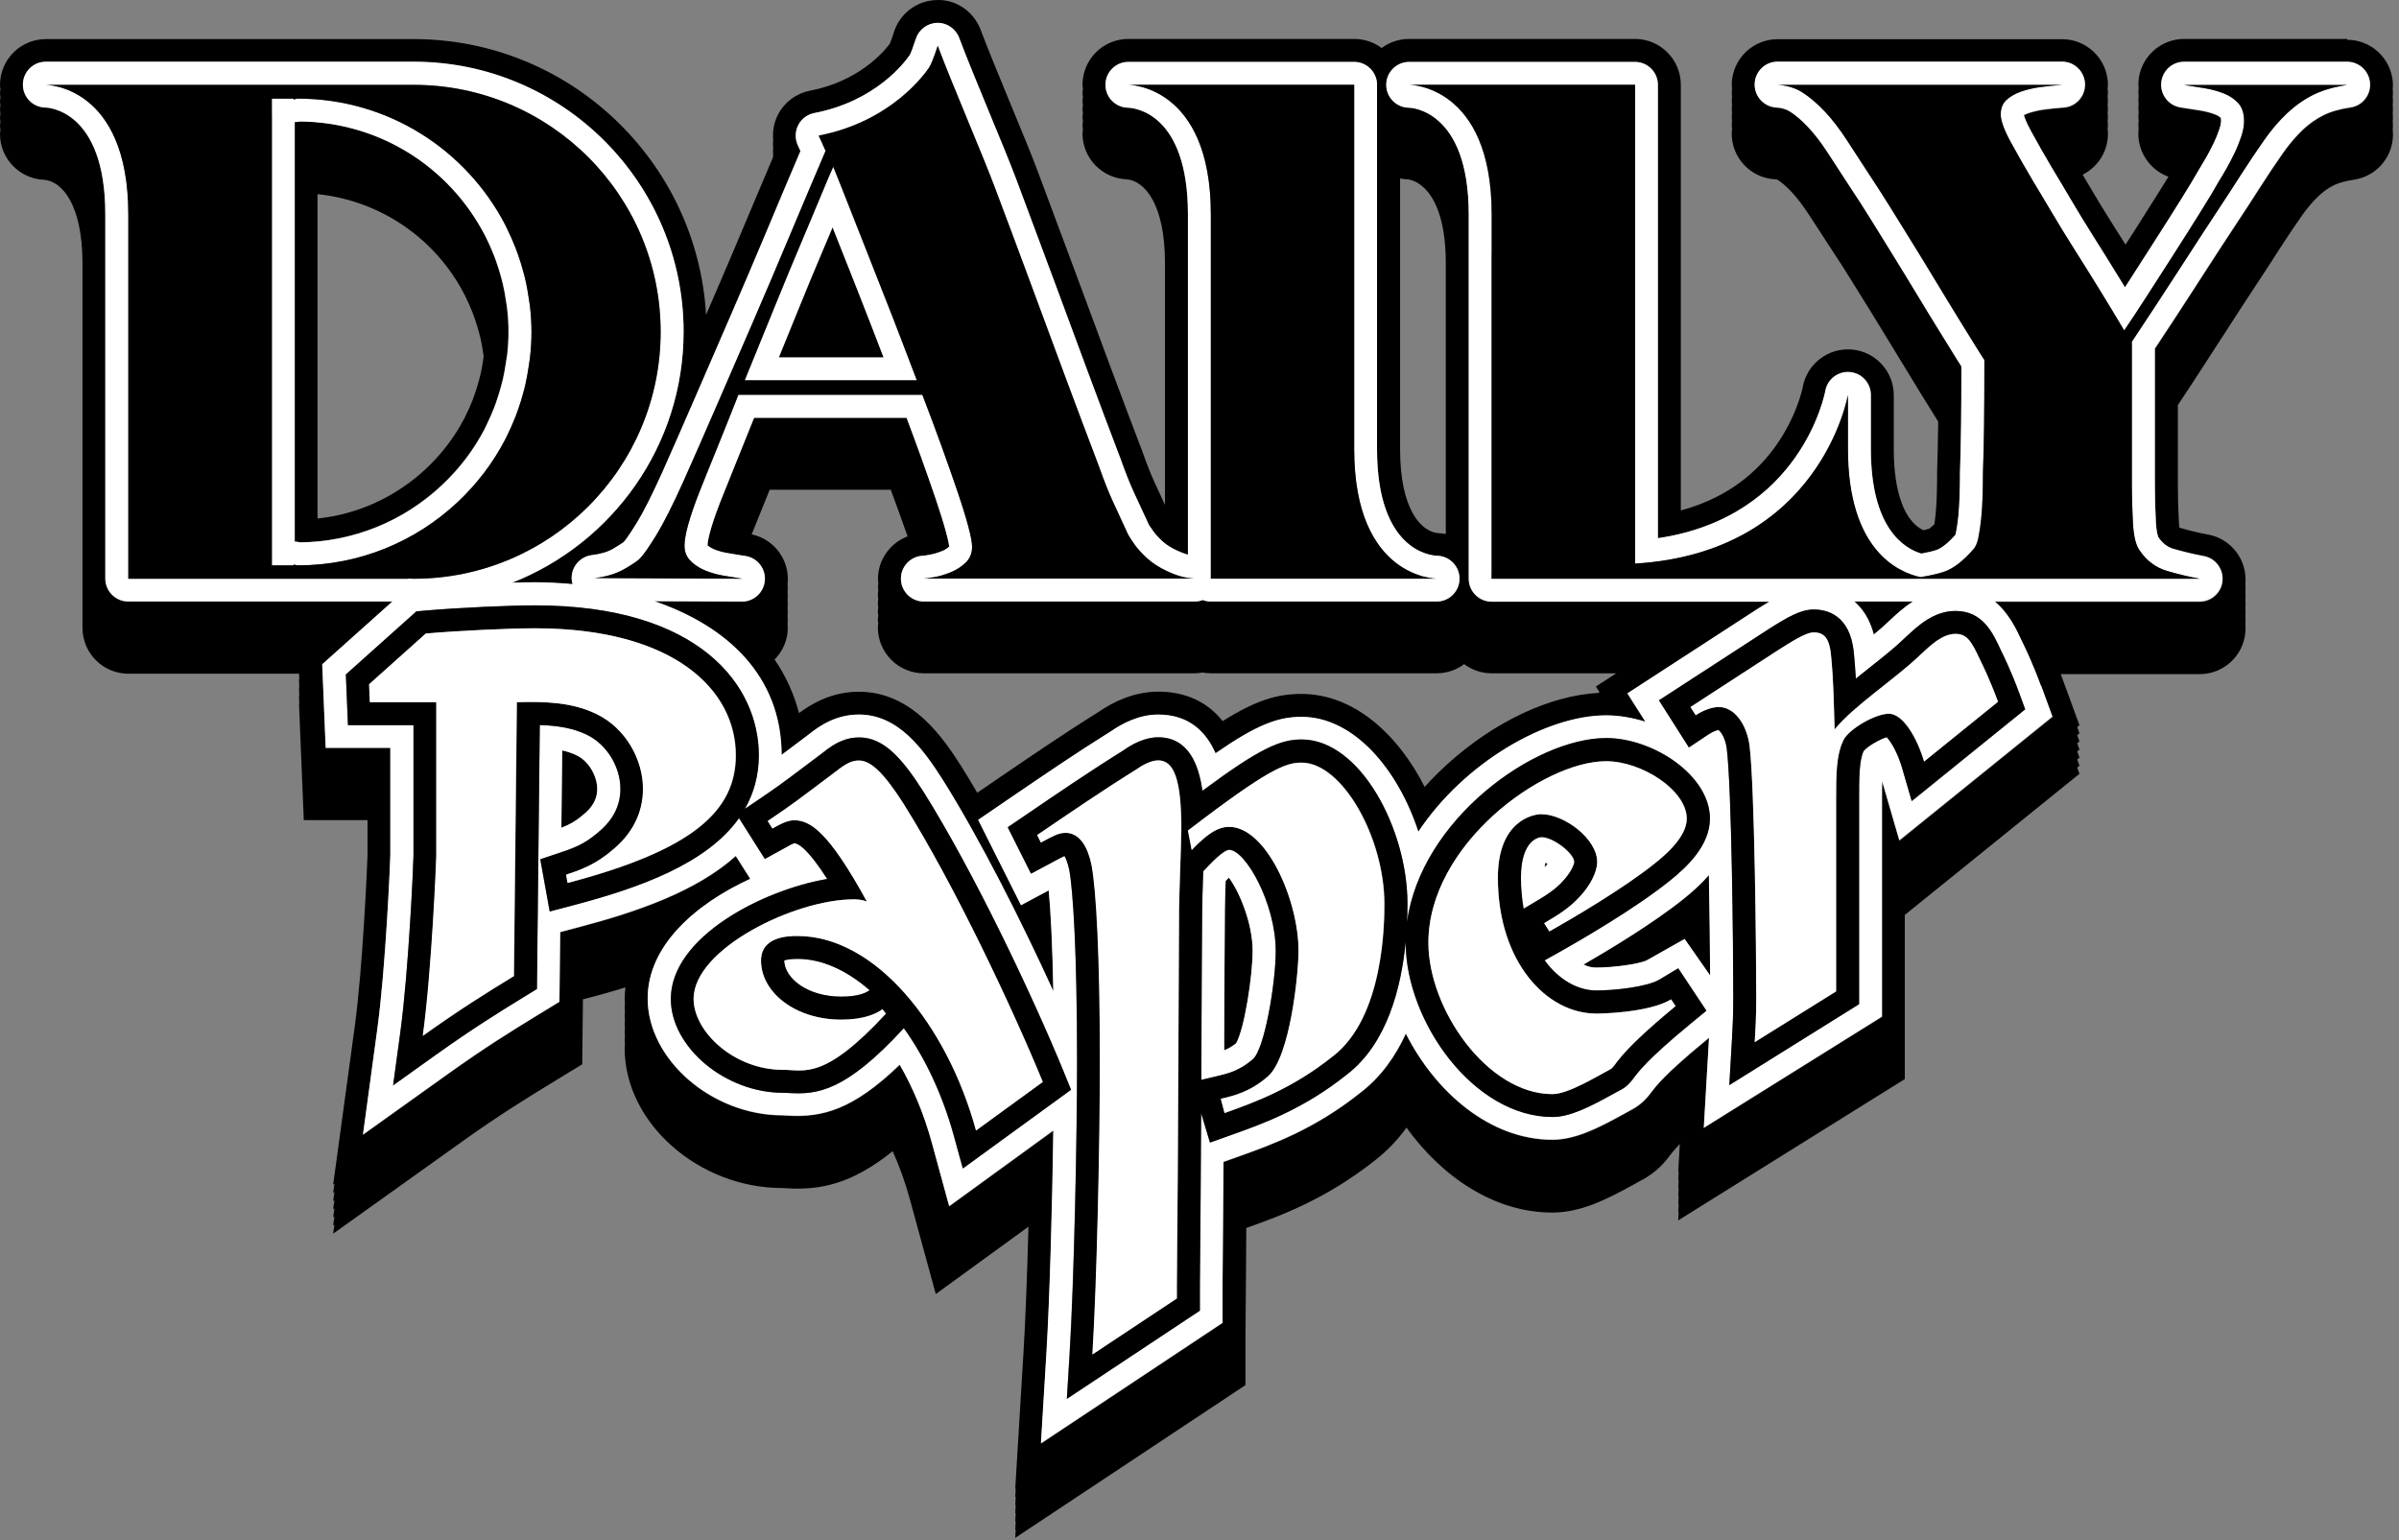
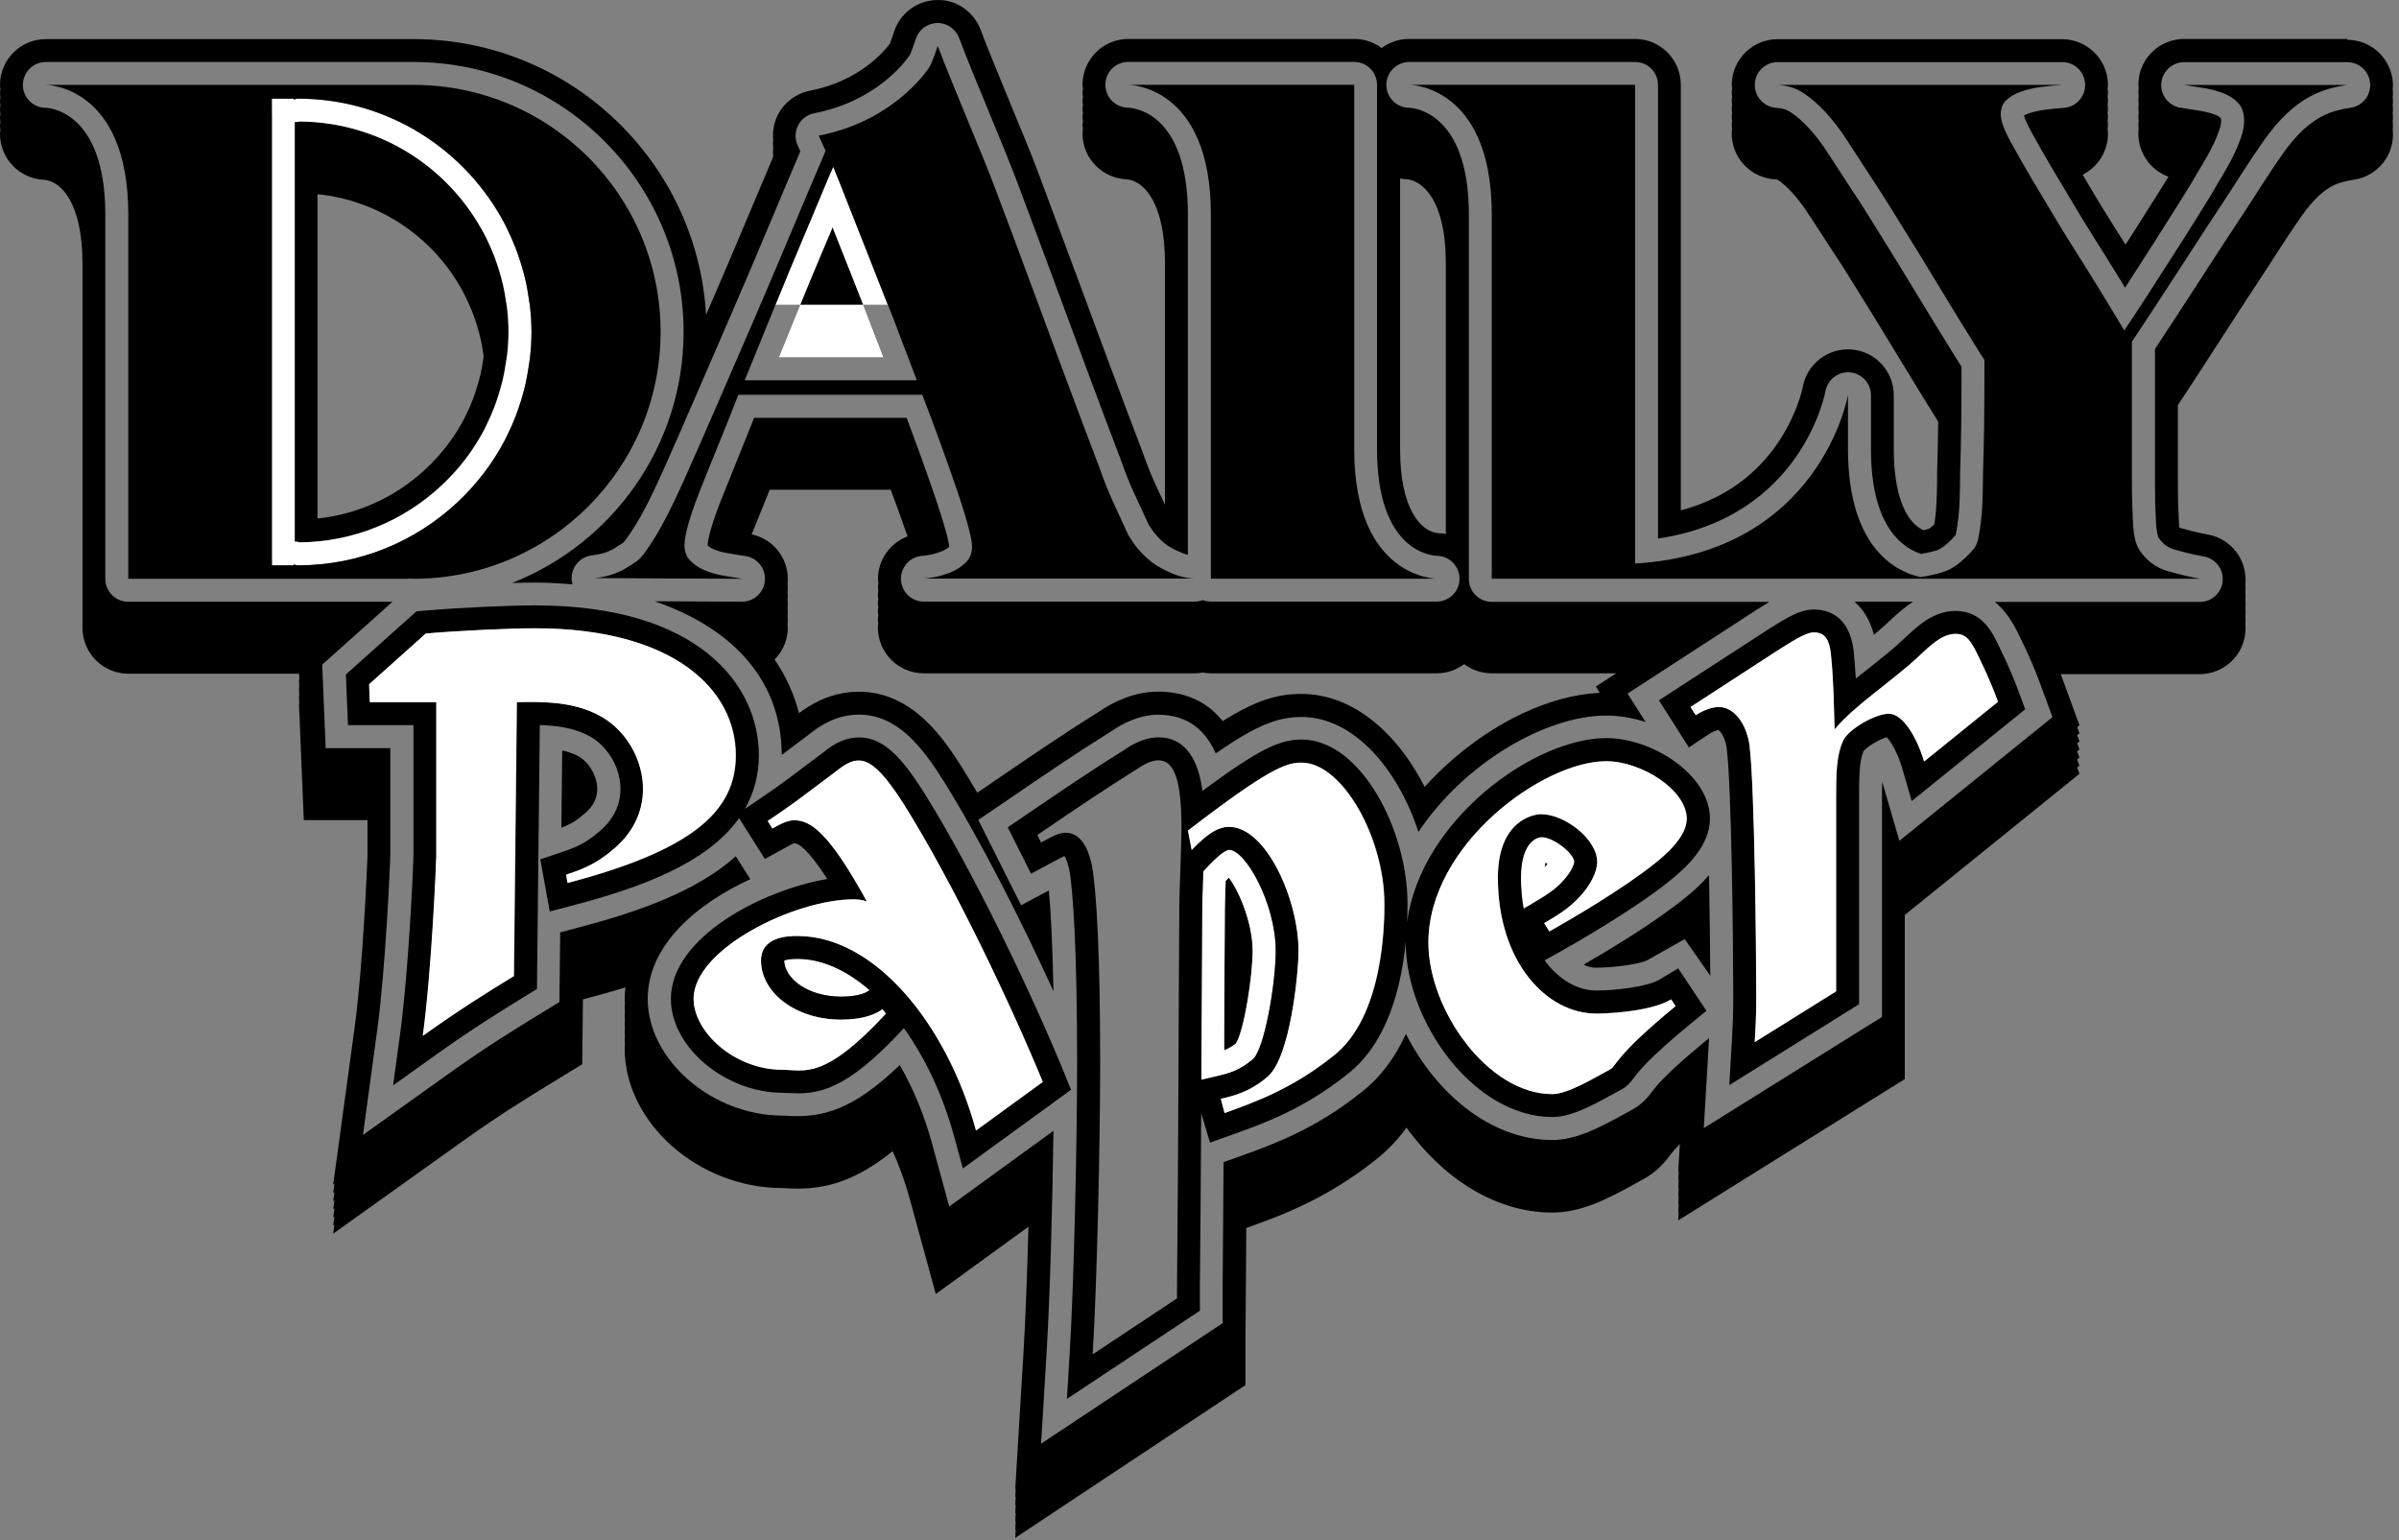
<svg xmlns="http://www.w3.org/2000/svg" viewBox="0 0 285 183" fill="none">
  <rect x="0" y="0" width="285" height="183" fill="#808080" stroke="none" />
  <path d="M104.34 70.196C104.33 70.356 104.29 70.516 104.29 70.686C104.29 70.856 104.32 71.006 104.34 71.166C104.33 71.326 104.29 71.486 104.29 71.656C104.29 71.826 104.32 71.976 104.34 72.126C104.33 72.286 104.29 72.446 104.29 72.616C104.29 72.786 104.32 72.936 104.34 73.096C104.33 73.256 104.29 73.416 104.29 73.586C104.29 73.756 104.32 73.906 104.34 74.056C104.33 74.216 104.29 74.376 104.29 74.546C104.29 77.556 106.73 79.996 109.74 79.996H141.9C142.23 79.996 142.56 79.966 142.87 79.906C143.19 79.966 143.51 79.996 143.84 79.996H170.67C171.9 79.996 173.02 79.596 173.94 78.906C174.85 79.586 175.98 79.996 177.2 79.996H192.01L189.59 81.566L190.02 82.246L189.9 82.326C184.16 82.626 177.52 85.726 171.93 90.806C170.97 91.676 170.08 92.566 169.25 93.496C166.04 87.176 160.79 82.446 154.61 82.446C151.72 82.446 149.22 83.196 145.25 85.676C143.1 82.966 140.21 82.176 137.58 82.176C134.67 82.176 132.16 83.446 130.5 84.596C126.41 87.146 122.44 89.856 118.6 92.476L116.1 94.186C115.49 93.156 114.89 92.146 114.3 91.206C112.29 88.056 108.56 82.186 102.04 82.186C98.9 82.186 96.55 83.516 94.92 84.726C94.35 82.516 93.39 80.366 92.02 78.356C92.89 77.466 93.48 76.296 93.58 74.966C93.6 74.676 93.58 74.386 93.56 74.096C93.56 74.066 93.57 74.036 93.58 74.006C93.6 73.706 93.58 73.416 93.56 73.136C93.56 73.106 93.57 73.076 93.58 73.046C93.6 72.756 93.58 72.466 93.56 72.176C93.56 72.146 93.57 72.116 93.58 72.086C93.6 71.786 93.58 71.496 93.56 71.216C93.56 71.186 93.57 71.156 93.58 71.126C93.6 70.826 93.58 70.546 93.56 70.256C93.56 70.226 93.57 70.196 93.58 70.166C93.6 69.876 93.58 69.586 93.56 69.296C93.56 69.266 93.57 69.236 93.58 69.206C93.79 66.476 91.94 64.056 89.3 63.486C89.67 62.566 90.04 61.646 90.41 60.736C90.75 59.906 91.09 59.056 91.44 58.186H105.82C106.14 59.056 106.46 59.906 106.76 60.746C107.14 61.796 107.49 62.776 107.82 63.726C105.77 64.506 104.3 66.476 104.3 68.796C104.3 68.956 104.33 69.116 104.35 69.266C104.34 69.426 104.3 69.586 104.3 69.756C104.3 69.926 104.33 70.076 104.35 70.226M167.41 21.346C167.41 21.346 171.76 21.776 171.76 31.296V63.446C171.47 63.386 171.16 63.356 170.85 63.346C168.76 63.146 166.33 60.426 166.33 53.396V21.206C166.68 21.276 167.04 21.316 167.41 21.316M225.64 99.876L223.6 92.866C223.58 93.586 223.58 94.346 223.58 95.016V120.826L202.41 134.036L203.04 123.336L202.53 123.756C197.79 127.656 196.69 129.136 196.27 129.686C195.83 130.276 195.1 131.246 193.68 131.966C193.52 132.056 193.21 132.226 192.88 132.406C189.87 134.076 187.15 135.446 184.43 135.446C176.99 135.446 170.52 129.766 167.02 122.836C165.8 125.516 164.07 127.976 161.66 129.826C156.21 134.186 151.14 136.006 147.44 137.336L145.36 138.076C145.33 142.666 145.3 147.556 145.25 152.826V157.206L123.68 171.526L124.34 160.606C124.73 154.216 125.03 143.356 125.15 134.356L112.77 143.346L110.69 135.736C109.77 132.376 108.45 129.246 106.89 126.536C101.37 131.866 97.72 132.826 93.57 132.576C93.37 132.566 93.18 132.546 92.98 132.546C84.59 132.546 76.95 125.936 76.95 118.666C76.95 112.346 82.72 107.396 89.14 104.456L87.41 101.736C82.76 105.916 75.76 108.346 68.82 110.176L66.55 110.776L66.46 119.056L63.89 120.626C60.74 122.546 57.57 124.526 53.39 127.506L43.12 134.846L44.82 122.336C45.82 114.966 46.35 102.576 46.37 101.646V88.886H38.69L38.28 78.966L46.63 71.496H15.23C13.73 71.496 12.51 70.276 12.51 68.776V25.476C12.51 12.946 5.51 12.806 5.44 12.806C3.93 12.806 2.72 11.586 2.72 10.086C2.72 8.586 3.94 7.366 5.44 7.366H49.14C66.82 7.366 81.21 21.746 81.21 39.436C81.21 52.986 72.74 64.576 60.83 69.266C61.84 69.236 62.76 69.216 63.52 69.216C65.03 69.216 66.53 69.306 68.02 69.436C67.97 69.246 67.93 69.046 67.91 68.846C67.83 67.406 68.89 66.156 70.32 65.986C71.36 65.866 72.22 65.606 72.89 65.206C73.64 64.756 73.95 64.536 74.06 64.456C74.09 64.426 74.11 64.406 74.14 64.376C74.17 64.336 74.54 63.936 75.63 62.176C76.44 60.866 77.46 58.836 78.67 56.156C79.81 53.606 81.09 50.686 82.51 47.406L86.9 37.266C88.4 33.806 89.89 30.306 91.36 26.786C92.66 23.666 93.91 20.736 95.08 17.976L94.76 17.266C94.41 16.506 94.44 15.626 94.82 14.886C95.2 14.146 95.91 13.616 96.73 13.456C104.01 12.046 107.47 7.446 108.09 6.536C108.21 6.326 108.57 5.336 108.79 4.646C109.14 3.536 110.15 2.766 111.32 2.736C112.44 2.686 113.53 3.416 113.94 4.506C114.81 6.836 116.19 10.166 117.52 13.396C118.77 16.436 119.96 19.296 120.71 21.286C122.24 25.366 123.71 29.296 125.11 33.086C126.5 36.866 127.86 40.516 129.17 44.046C130.48 47.576 131.79 51.056 133.1 54.496C133.7 56.186 134.23 57.526 134.71 58.546L136.48 62.376C136.53 62.466 136.71 62.726 136.98 63.106C137.25 63.486 137.63 63.906 138.11 64.346C138.53 64.736 139.09 65.086 139.77 65.406C140.15 65.586 140.61 65.786 141.12 65.916V25.476C141.12 13.426 134.77 12.826 134.01 12.796C132.52 12.776 131.32 11.566 131.32 10.076C131.32 8.586 132.51 7.376 133.99 7.356H134.01C134.01 7.356 134.01 7.356 134.02 7.356C134.02 7.356 134.02 7.356 134.03 7.356C134.03 7.356 134.03 7.356 134.04 7.356H160.87C162.37 7.356 163.59 8.576 163.59 10.076V53.356C163.59 65.406 169.94 66.006 170.7 66.036C172.19 66.056 173.39 67.266 173.39 68.756C173.39 70.246 172.2 71.446 170.73 71.476H170.71H143.85C143.51 71.476 143.18 71.416 142.88 71.296C142.58 71.416 142.25 71.476 141.91 71.476H109.75C108.24 71.476 107.03 70.256 107.03 68.756C107.03 67.256 108.25 66.036 109.75 66.036C109.81 66.036 110.08 65.986 110.46 65.916C110.91 65.836 111.39 65.696 111.89 65.496C112.22 65.366 112.51 65.186 112.76 64.966C112.76 64.796 112.69 64.336 112.41 63.276C112.13 62.226 111.72 60.906 111.19 59.336C110.65 57.736 110.02 55.956 109.32 54.006C108.81 52.596 108.27 51.146 107.71 49.646H89.59C89.01 51.116 88.44 52.526 87.88 53.896C87.11 55.786 86.35 57.686 85.59 59.596C84.2 63.166 84.07 64.466 84.06 64.806C84.24 64.976 84.48 65.126 84.77 65.246C85.25 65.456 85.78 65.616 86.35 65.706C87.13 65.846 87.86 65.966 88.56 66.066C89.97 66.276 90.98 67.546 90.87 68.966C90.76 70.386 89.58 71.486 88.16 71.486H88.15L77.76 71.436C86.37 74.376 92.85 80.306 92.87 89.696C93.19 89.456 93.52 89.206 93.92 88.906L96.06 87.296C97.46 86.166 99.41 84.906 102.05 84.906C106.69 84.906 109.63 88.906 112.02 92.666C116.42 99.686 121.31 109.346 125.15 117.766C125.04 112.096 124.83 108.126 124.6 105.796L121.31 107.556L116.22 97.416L120.16 94.736C123.99 92.116 127.96 89.416 132.02 86.886C133.35 85.966 135.35 84.916 137.6 84.916C141.27 84.916 143.3 86.956 144.42 89.516C149.29 86.146 151.81 85.186 154.63 85.186C160.88 85.186 166.11 91.466 168.51 98.846C174 90.596 183.7 85.016 190.82 85.016C192.36 85.016 193.94 85.296 195.49 85.776L193.35 82.406L208.77 72.396C209.25 72.096 209.73 71.796 210.22 71.506H177.22C175.72 71.506 174.5 70.286 174.5 68.786V25.476C174.5 12.946 167.5 12.806 167.42 12.806C165.92 12.806 164.7 11.586 164.7 10.086C164.7 8.586 165.92 7.366 167.42 7.366H194.25C195.75 7.366 196.97 8.586 196.97 10.086V63.986C214.07 61.456 216.83 46.656 216.86 46.496C217.1 45.106 218.37 44.116 219.78 44.246C221.19 44.366 222.27 45.546 222.27 46.956V53.366C222.27 62.716 226.16 65.176 228.27 65.816C229.01 65.676 229.61 65.536 230.08 65.386C230.42 65.276 231.17 64.886 232.32 63.586C232.34 63.536 232.36 63.456 232.38 63.346C232.49 62.786 232.59 62.116 232.67 61.366C232.75 60.596 232.8 59.766 232.82 58.876C232.85 57.956 232.86 57.056 232.86 56.196C232.92 54.546 232.96 52.716 232.99 50.586C233.01 48.636 233.03 46.296 233.03 43.576C232.87 43.326 232.67 43.006 232.44 42.636C231.88 41.736 231.19 40.626 230.38 39.306C229.57 37.986 228.67 36.516 227.68 34.886C226.71 33.276 225.75 31.706 224.8 30.176C223.85 28.636 222.96 27.206 222.13 25.866C221.31 24.546 220.62 23.486 220.07 22.666C219 21.026 218.03 19.546 217.16 18.196C216.39 17.006 215.61 15.976 214.82 15.146C214.09 14.366 213.37 13.746 212.69 13.306C212.23 13.016 211.69 12.846 211.05 12.816C209.58 12.736 208.43 11.496 208.47 10.026C208.51 8.546 209.72 7.376 211.19 7.376H244.99C246.46 7.376 247.66 8.536 247.71 10.006C247.76 11.476 246.64 12.716 245.18 12.816C244.4 12.866 243.61 12.946 242.83 13.056C242.18 13.146 241.57 13.286 241.01 13.476C240.76 13.566 240.58 13.656 240.45 13.726C240.52 13.976 240.71 14.556 241.3 15.626C242.1 17.086 242.94 18.556 243.81 20.036C244.41 21.016 245.14 22.246 245.99 23.686C246.82 25.096 247.72 26.576 248.71 28.146C249.72 29.746 250.75 31.386 251.78 33.076C252.01 33.446 252.24 33.816 252.46 34.186C252.55 34.046 252.65 33.896 252.74 33.746C253.8 32.096 254.88 30.426 255.96 28.726C257.04 27.026 258.07 25.406 259.05 23.846C260 22.326 260.72 21.136 261.21 20.266C261.53 19.746 261.82 19.256 262.14 18.696C262.44 18.166 262.73 17.606 263.01 17.026C263.27 16.486 263.49 15.926 263.68 15.366C263.84 14.886 263.87 14.566 263.87 14.386C263.87 14.206 263.85 14.096 263.84 14.046C263.68 13.886 263.47 13.756 263.19 13.646C262.68 13.446 262.09 13.286 261.45 13.176C260.64 13.046 259.85 12.926 259.08 12.806C257.67 12.596 256.65 11.336 256.76 9.916C256.86 8.496 258.05 7.386 259.48 7.386H278.85C280.28 7.386 281.46 8.486 281.57 9.916C281.67 11.336 280.66 12.606 279.24 12.806C277.97 12.986 276.89 13.296 276.04 13.726C275.18 14.156 274.35 14.736 273.59 15.446C272.78 16.216 271.98 17.146 271.23 18.216C270.38 19.426 269.45 20.806 268.49 22.316C267.82 23.376 266.87 24.836 265.66 26.666C264.47 28.476 263.24 30.346 261.99 32.296C260.72 34.256 259.51 36.136 258.33 37.936C257.4 39.356 256.62 40.526 256.01 41.456V57.486C256.01 59.056 256.05 60.606 256.13 62.066C256.21 63.446 256.42 63.856 256.43 63.876C256.94 64.616 257.5 65.046 258.24 65.266C259.5 65.636 260.7 65.916 261.82 66.116C263.21 66.366 264.18 67.636 264.05 69.036C263.93 70.436 262.75 71.516 261.34 71.516H236.99C238.65 72.876 239.56 74.796 240.16 76.096C240.52 76.816 241.46 78.726 242.49 81.546L243.83 85.206L225.64 99.906V99.876ZM278.85 4.626H259.48C256.63 4.626 254.25 6.836 254.05 9.676C254.03 9.966 254.05 10.246 254.07 10.526C254.07 10.566 254.05 10.606 254.05 10.646C254.03 10.936 254.05 11.216 254.07 11.496C254.07 11.536 254.05 11.576 254.05 11.616C254.03 11.906 254.05 12.186 254.07 12.466C254.07 12.506 254.05 12.546 254.05 12.586C254.03 12.876 254.05 13.156 254.07 13.436C254.07 13.476 254.05 13.516 254.05 13.556C254.03 13.846 254.05 14.126 254.07 14.406C254.07 14.446 254.05 14.486 254.05 14.526C254.03 14.816 254.05 15.096 254.07 15.376C254.07 15.416 254.05 15.456 254.05 15.496C253.87 17.956 255.37 20.176 257.61 20.996C257.35 21.426 257.07 21.886 256.75 22.386C255.78 23.936 254.76 25.556 253.68 27.246C253.29 27.856 252.9 28.466 252.51 29.066C252.01 28.266 251.51 27.466 251.01 26.686C250.04 25.146 249.14 23.686 248.33 22.296C248.01 21.746 247.71 21.236 247.42 20.756C249.27 19.826 250.5 17.886 250.42 15.696C250.42 15.586 250.39 15.486 250.38 15.386C250.4 15.166 250.43 14.956 250.42 14.736C250.42 14.626 250.39 14.526 250.38 14.426C250.4 14.206 250.43 13.996 250.42 13.766C250.42 13.656 250.39 13.556 250.38 13.456C250.4 13.236 250.43 13.026 250.42 12.806C250.42 12.696 250.39 12.596 250.38 12.496C250.4 12.276 250.43 12.066 250.42 11.836C250.42 11.726 250.39 11.626 250.38 11.526C250.4 11.306 250.43 11.096 250.42 10.876C250.42 10.766 250.39 10.666 250.38 10.566C250.4 10.346 250.43 10.136 250.42 9.916C250.32 6.986 247.91 4.656 244.98 4.656H211.18C208.23 4.656 205.81 7.006 205.73 9.966C205.73 10.176 205.76 10.376 205.77 10.576C205.76 10.696 205.73 10.806 205.73 10.926C205.73 11.136 205.76 11.336 205.77 11.536C205.76 11.656 205.73 11.766 205.73 11.886C205.73 12.096 205.76 12.296 205.77 12.496C205.76 12.616 205.73 12.726 205.73 12.846C205.73 13.056 205.76 13.256 205.77 13.456C205.76 13.576 205.73 13.686 205.73 13.806C205.73 14.016 205.76 14.216 205.77 14.416C205.76 14.536 205.73 14.646 205.73 14.766C205.73 14.976 205.76 15.176 205.77 15.376C205.76 15.496 205.73 15.606 205.73 15.726C205.65 18.676 207.94 21.156 210.89 21.306C211 21.306 211.14 21.326 211.19 21.366C211.69 21.686 212.24 22.166 212.82 22.786C213.49 23.506 214.18 24.396 214.86 25.446C215.73 26.796 216.7 28.286 217.79 29.946C218.33 30.756 219 31.796 219.8 33.086C220.63 34.416 221.52 35.856 222.47 37.386C223.41 38.906 224.36 40.466 225.33 42.066C226.32 43.706 227.22 45.186 228.04 46.516C228.86 47.846 229.55 48.956 230.11 49.856C230.16 49.936 230.21 50.006 230.25 50.086C230.25 50.236 230.25 50.396 230.25 50.546C230.22 52.656 230.18 54.466 230.13 56.006C230.13 56.066 230.13 56.136 230.13 56.196C230.13 57.036 230.12 57.906 230.09 58.806C230.07 59.626 230.02 60.386 229.95 61.096C229.91 61.526 229.85 61.926 229.8 62.286C229.4 62.676 229.19 62.806 229.2 62.806C229 62.876 228.76 62.936 228.48 62.996C226.24 61.906 224.98 58.476 224.98 53.366V46.956C224.98 44.126 222.81 41.766 219.99 41.526C217.18 41.296 214.64 43.246 214.16 46.026C214.16 46.056 213.45 49.596 210.77 53.246C208.07 56.906 204.36 59.386 199.68 60.646V10.076C199.68 7.066 197.24 4.626 194.23 4.626H167.4C166.18 4.626 165.05 5.026 164.14 5.706C163.23 5.026 162.1 4.626 160.88 4.626H134.05C131.04 4.626 128.6 7.066 128.6 10.076C128.6 10.236 128.63 10.396 128.65 10.556C128.64 10.716 128.6 10.876 128.6 11.036C128.6 11.196 128.63 11.356 128.65 11.516C128.64 11.676 128.6 11.836 128.6 11.996C128.6 12.156 128.63 12.326 128.65 12.486C128.64 12.646 128.6 12.806 128.6 12.966C128.6 13.126 128.63 13.286 128.65 13.446C128.64 13.606 128.6 13.766 128.6 13.926C128.6 14.086 128.63 14.246 128.65 14.416C128.64 14.576 128.6 14.726 128.6 14.896C128.6 15.066 128.63 15.216 128.65 15.376C128.64 15.536 128.6 15.696 128.6 15.856C128.6 18.806 130.95 21.206 133.88 21.306C135.97 21.506 138.4 24.226 138.4 31.256V59.986L137.19 57.376C136.75 56.426 136.25 55.166 135.66 53.506C134.35 50.076 133.04 46.596 131.73 43.076C130.42 39.556 129.06 35.896 127.67 32.126C126.27 28.336 124.8 24.406 123.27 20.316C122.51 18.286 121.31 15.396 120.05 12.346C118.73 9.136 117.36 5.826 116.5 3.546C115.69 1.366 113.55 -0.104 111.26 0.006C108.93 0.066 106.9 1.596 106.2 3.816C106.05 4.286 105.84 4.886 105.71 5.196C105 6.146 102.04 9.656 96.23 10.776C94.59 11.096 93.19 12.146 92.42 13.626C91.95 14.536 91.77 15.556 91.85 16.556C91.82 16.876 91.82 17.196 91.85 17.516C91.82 17.836 91.82 18.166 91.85 18.486C91.85 18.566 91.83 18.636 91.82 18.716C90.87 20.946 89.89 23.266 88.86 25.726C87.39 29.236 85.91 32.716 84.41 36.176L83.88 37.406C82.83 19.166 67.65 4.646 49.15 4.646H5.45C2.44 4.646 0 7.086 0 10.096C0 10.266 0.03 10.416 0.05 10.586C0.04 10.746 0 10.896 0 11.066C0 11.236 0.03 11.386 0.05 11.556C0.04 11.716 0 11.866 0 12.036C0 12.206 0.03 12.366 0.05 12.526C0.03 12.686 0 12.846 0 13.006C0 13.166 0.03 13.326 0.05 13.496C0.04 13.656 0 13.806 0 13.976C0 14.146 0.03 14.296 0.05 14.466C0.03 14.626 0 14.776 0 14.946C0 15.116 0.03 15.266 0.05 15.436C0.04 15.596 0 15.746 0 15.916C0 18.866 2.35 21.266 5.28 21.366C7.37 21.566 9.8 24.286 9.8 31.316V74.596C9.8 77.606 12.24 80.046 15.25 80.046H35.53L35.56 80.696L35.52 80.726L35.56 81.656L35.52 81.696L35.56 82.626L35.52 82.656L35.56 83.586L35.52 83.616L36.09 97.436H43.66V101.616C43.63 102.696 43.11 114.886 42.14 121.996L39.58 140.756L39.73 140.656L39.58 141.726L39.73 141.626L39.58 142.696L39.73 142.596L39.58 143.666L39.73 143.566L39.58 144.636L39.73 144.536L39.58 145.606L39.73 145.506L39.58 146.576L54.98 135.576C59.08 132.646 62.21 130.696 65.31 128.806L69.17 126.446L69.25 118.736L69.51 118.666C70.85 118.316 72.49 117.876 74.3 117.316C74.25 117.786 74.21 118.256 74.21 118.736C74.21 118.876 74.23 119.016 74.24 119.156C74.24 119.336 74.21 119.516 74.21 119.706C74.21 119.846 74.23 119.986 74.24 120.126C74.24 120.306 74.21 120.486 74.21 120.676C74.21 120.816 74.23 120.956 74.24 121.096C74.24 121.276 74.21 121.456 74.21 121.646C74.21 121.786 74.23 121.926 74.24 122.066C74.24 122.246 74.21 122.426 74.21 122.616C74.21 122.756 74.23 122.896 74.24 123.036C74.24 123.216 74.21 123.396 74.21 123.586C74.21 123.726 74.23 123.866 74.24 124.006C74.24 124.186 74.21 124.366 74.21 124.556C74.21 133.396 82.97 141.156 92.96 141.156C93.1 141.156 93.24 141.166 93.38 141.176C97.44 141.436 101.2 140.676 106.05 136.776C106.82 138.486 107.5 140.346 108.05 142.336L111.17 153.746L122.18 145.746C122.03 151.366 121.83 156.736 121.6 160.526L120.61 176.896L120.67 176.856L120.61 177.866L120.67 177.826L120.61 178.836L120.67 178.796L120.61 179.806L120.67 179.766L120.61 180.776L120.67 180.736L120.61 181.746L120.67 181.706L120.61 182.716L147.96 164.566V158.756C148 154.206 148.04 149.936 148.06 145.896L148.35 145.796C152 144.486 157.51 142.506 163.38 137.836C164.83 136.706 166.06 135.406 167.09 133.976C171.28 139.786 177.48 144.066 184.41 144.066C187.78 144.066 190.83 142.536 194.17 140.686C194.49 140.506 194.78 140.346 194.89 140.286C196.88 139.286 197.93 137.886 198.44 137.206C198.59 137.006 198.89 136.616 199.56 135.926L199.37 139.236L199.43 139.196L199.37 140.196L199.43 140.156L199.37 141.156L199.43 141.116L199.37 142.116L199.43 142.076L199.37 143.076L199.43 143.036L199.37 144.036L199.43 143.996L199.37 144.996L226.29 128.206V108.706L247.04 91.936L246.77 91.196L247.04 90.976L246.77 90.236L247.04 90.016L246.77 89.276L247.04 89.056L246.77 88.306L247.04 88.086L246.77 87.346L247.04 87.126L246.77 86.386L247.04 86.166L245.03 80.676C244.96 80.476 244.88 80.286 244.81 80.096H261.32C264.14 80.096 266.5 77.946 266.75 75.126C266.78 74.806 266.77 74.496 266.75 74.196C266.75 74.196 266.75 74.176 266.75 74.166C266.78 73.846 266.77 73.536 266.75 73.226C266.75 73.226 266.75 73.206 266.75 73.196C266.78 72.876 266.77 72.566 266.75 72.266C266.75 72.256 266.75 72.246 266.75 72.236C266.78 71.916 266.77 71.606 266.75 71.296C266.75 71.286 266.75 71.276 266.75 71.266C266.78 70.946 266.77 70.636 266.75 70.336C266.75 70.326 266.75 70.316 266.75 70.306C266.78 69.986 266.77 69.676 266.75 69.376C266.75 69.366 266.75 69.356 266.75 69.346C267 66.536 265.06 63.996 262.29 63.506C261.27 63.326 260.17 63.056 259 62.716C258.97 62.716 258.94 62.696 258.91 62.676C258.89 62.526 258.86 62.296 258.85 61.976C258.77 60.556 258.73 59.066 258.73 57.546V48.126C259.26 47.326 259.88 46.376 260.61 45.276C261.79 43.476 263.01 41.586 264.28 39.616C265.52 37.676 266.74 35.816 267.92 34.016C269.15 32.166 270.1 30.686 270.77 29.636C271.72 28.166 272.62 26.816 273.45 25.636C274.1 24.716 274.77 23.926 275.45 23.286C276.01 22.756 276.62 22.326 277.24 22.016C277.83 21.726 278.65 21.496 279.62 21.356C282.45 20.946 284.48 18.426 284.27 15.576C284.27 15.536 284.25 15.496 284.25 15.456C284.27 15.176 284.29 14.896 284.27 14.616C284.27 14.576 284.25 14.536 284.25 14.496C284.27 14.216 284.29 13.936 284.27 13.646C284.27 13.606 284.25 13.566 284.25 13.526C284.27 13.246 284.29 12.966 284.27 12.686C284.27 12.646 284.25 12.606 284.25 12.566C284.27 12.286 284.29 12.006 284.27 11.716C284.27 11.676 284.25 11.636 284.25 11.596C284.27 11.316 284.29 11.036 284.27 10.756C284.27 10.716 284.25 10.676 284.25 10.636C284.27 10.356 284.29 10.076 284.27 9.786C284.06 6.936 281.69 4.726 278.84 4.726" fill="black" />
  <path d="M145.61 104.656C145.56 106.206 145.52 107.576 145.52 108.086C145.49 112.826 145.47 117.686 145.44 122.876C145.44 123.506 145.44 124.136 145.44 124.776C145.91 124.596 146.37 124.336 146.85 123.946C147.86 122.216 148.82 115.856 148.82 112.956C148.82 109.666 147.23 105.886 146 104.246C145.88 104.356 145.75 104.486 145.61 104.636" fill="black" />
  <path d="M183.48 103.045C183.56 102.965 183.63 102.885 183.71 102.805C183.76 102.745 183.81 102.695 183.85 102.645C183.77 102.585 183.69 102.535 183.61 102.485C183.57 102.635 183.52 102.815 183.49 103.045" fill="black" />
  <path d="M66.69 98.346C67.55 98.016 68.33 97.626 69.19 96.876L69.34 96.756C70.79 95.586 70.95 94.466 70.95 93.716C70.95 92.366 70.09 90.516 68.51 89.746C67.97 89.486 67.41 89.296 66.79 89.156L66.69 98.346Z" fill="black" />
  <path d="M200.03 106.805C196.41 109.715 191.01 112.955 188.13 114.615C188.63 114.855 189.13 114.975 189.6 114.975C191.65 114.975 194.84 114.565 195.73 114.065L200.14 111.575L203.18 115.925C203.16 112.675 203.11 108.295 203.03 103.985C202.06 105.095 200.99 106.045 200.03 106.805Z" fill="black" />
  <path d="M100.77 31.696C100.11 30.036 99.49 28.466 98.91 27.006C98.54 27.876 98.15 28.826 97.72 29.836C96.79 32.016 95.77 34.476 94.66 37.226L92.53 42.466H104.98C104.51 41.236 104.04 40.016 103.56 38.786C102.6 36.336 101.68 33.966 100.78 31.696" fill="black" />
  <path d="M55.15 34.936C55.18 34.996 55.27 35.186 55.3 35.246C55.61 35.866 55.9 36.516 56.17 37.216C56.23 37.366 56.28 37.506 56.37 37.776C56.57 38.336 56.74 38.896 56.91 39.516C56.98 39.756 57.04 39.996 57.09 40.226C57.22 40.796 57.32 41.376 57.41 42.006L57.46 42.346L57.4 42.736C57.32 43.316 57.22 43.886 57.09 44.456C57.04 44.686 56.98 44.916 56.89 45.236C56.74 45.796 56.57 46.336 56.38 46.876C56.3 47.096 56.22 47.326 56.14 47.546C55.91 48.136 55.65 48.726 55.36 49.296L55.16 49.716C54 51.936 52.47 53.956 50.59 55.706C47.01 59.056 42.51 61.106 37.72 61.606V23.066C45.13 23.836 51.68 28.256 55.14 34.926M60.16 36.136L60.1 35.796C60 35.116 59.89 34.466 59.74 33.816C59.68 33.536 59.6 33.266 59.53 32.986C59.35 32.316 59.15 31.686 58.93 31.056C58.82 30.756 58.76 30.576 58.69 30.396C58.4 29.636 58.07 28.906 57.72 28.206C57.71 28.176 57.63 28.016 57.61 27.986C53.3 19.666 44.89 14.496 35.61 14.416C35.41 14.456 35.2 14.486 34.99 14.486V64.336C35.2 64.336 35.41 64.366 35.61 64.426C41.87 64.376 47.84 61.976 52.44 57.666C54.54 55.706 56.26 53.446 57.56 50.946L57.78 50.496C58.11 49.826 58.4 49.166 58.66 48.506C58.76 48.256 58.84 48.006 58.93 47.756C59.15 47.146 59.33 46.536 59.5 45.906C59.6 45.546 59.67 45.286 59.73 45.026C59.88 44.386 59.99 43.746 60.08 43.096L60.14 42.726C60.17 42.566 60.19 42.416 60.21 42.256C60.33 41.226 60.38 40.296 60.38 39.416C60.38 38.536 60.33 37.596 60.21 36.576C60.19 36.416 60.16 36.266 60.14 36.106" fill="black" />
  <path d="M222.62 75.415C223.27 74.885 223.85 74.365 224.35 73.895L224.66 73.605C225.33 72.985 226.2 72.195 227.27 71.485H220.31C221.28 72.335 222.14 73.575 222.62 75.415Z" fill="black" />
  <path d="M60.24 42.286C60.22 42.446 60.2 42.596 60.17 42.756L60.11 43.126C60.01 43.776 59.9 44.416 59.76 45.056C59.7 45.326 59.63 45.586 59.53 45.936C59.36 46.556 59.17 47.166 58.96 47.776C58.87 48.026 58.78 48.276 58.68 48.526C58.42 49.186 58.13 49.846 57.8 50.516L57.59 50.966C56.29 53.466 54.57 55.726 52.47 57.686C47.86 61.996 41.9 64.386 35.64 64.446C35.44 64.386 35.23 64.356 35.02 64.356V14.506C35.23 14.506 35.44 14.476 35.64 14.436C44.92 14.516 53.33 19.686 57.64 28.006C57.65 28.036 57.73 28.196 57.75 28.226C58.1 28.926 58.43 29.656 58.72 30.416C58.79 30.596 58.85 30.776 58.96 31.076C59.18 31.706 59.38 32.336 59.56 33.006C59.64 33.276 59.71 33.556 59.77 33.836C59.92 34.476 60.03 35.126 60.13 35.806L60.19 36.146C60.22 36.296 60.24 36.456 60.26 36.606C60.38 37.626 60.43 38.556 60.43 39.446C60.43 40.336 60.37 41.256 60.26 42.286M32.3 13.636V67.176H34.9V67.076C35.05 67.126 35.21 67.176 35.42 67.176C42.74 67.176 49.38 64.316 54.34 59.686C56.63 57.546 58.55 55.036 60.01 52.236C60.09 52.086 60.16 51.916 60.24 51.766C60.6 51.036 60.93 50.296 61.23 49.536C61.34 49.256 61.44 48.976 61.54 48.686C61.78 48.016 61.99 47.336 62.17 46.646C62.26 46.316 62.35 45.996 62.42 45.666C62.58 44.966 62.71 44.246 62.81 43.526C62.86 43.216 62.92 42.906 62.95 42.596C63.07 41.566 63.14 40.516 63.14 39.456C63.14 38.396 63.07 37.346 62.95 36.316C62.92 36.006 62.86 35.706 62.81 35.406C62.7 34.666 62.58 33.946 62.41 33.236C62.34 32.916 62.25 32.606 62.17 32.296C61.98 31.576 61.76 30.876 61.51 30.176C61.42 29.926 61.33 29.666 61.23 29.426C60.91 28.606 60.55 27.796 60.16 27.016C60.11 26.926 60.07 26.816 60.02 26.726C55.4 17.826 46.12 11.726 35.4 11.726C35.19 11.726 35.04 11.786 34.88 11.846V11.726H32.28V13.656L32.3 13.636Z" fill="white" />
-   <path d="M92.52 42.465L94.65 37.225C95.76 34.475 96.79 32.015 97.71 29.835C98.14 28.825 98.54 27.885 98.91 27.005C99.48 28.465 100.1 30.035 100.77 31.695C101.67 33.965 102.6 36.325 103.55 38.785C104.03 40.015 104.5 41.245 104.97 42.465H92.52ZM103.3 30.695C102.39 28.425 101.57 26.345 100.84 24.455C100.1 22.565 99.49 21.025 98.99 19.815C98.66 20.535 98.18 21.645 97.55 23.185C96.92 24.725 96.14 26.585 95.21 28.775C94.28 30.965 93.25 33.445 92.13 36.205C91.01 38.965 89.79 41.965 88.47 45.195H108.92C107.99 42.735 107.04 40.265 106.09 37.795C105.13 35.335 104.2 32.965 103.3 30.695Z" fill="white" />
+   <path d="M92.52 42.465L94.65 37.225C95.76 34.475 96.79 32.015 97.71 29.835C98.14 28.825 98.54 27.885 98.91 27.005C99.48 28.465 100.1 30.035 100.77 31.695C101.67 33.965 102.6 36.325 103.55 38.785C104.03 40.015 104.5 41.245 104.97 42.465H92.52ZM103.3 30.695C102.39 28.425 101.57 26.345 100.84 24.455C100.1 22.565 99.49 21.025 98.99 19.815C98.66 20.535 98.18 21.645 97.55 23.185C96.92 24.725 96.14 26.585 95.21 28.775C94.28 30.965 93.25 33.445 92.13 36.205H108.92C107.99 42.735 107.04 40.265 106.09 37.795C105.13 35.335 104.2 32.965 103.3 30.695Z" fill="white" />
  <path d="M183.85 102.646C183.81 102.696 183.76 102.756 183.71 102.806C183.64 102.886 183.56 102.966 183.48 103.046C183.52 102.816 183.56 102.626 183.6 102.476C183.68 102.526 183.77 102.586 183.84 102.636M182.06 107.336C183.48 106.506 184.7 105.786 185.74 104.606C186.63 103.646 187.01 102.696 187.01 102.416C187.01 101.456 184.58 99.466 183.08 99.466C182.86 99.476 180.66 99.746 180.66 104.286C180.66 105.606 180.77 106.836 180.98 107.986L182.06 107.346V107.336Z" fill="white" />
  <path d="M146.84 123.965C146.35 124.355 145.9 124.605 145.43 124.795C145.43 124.155 145.43 123.515 145.43 122.895C145.45 117.695 145.47 112.845 145.51 108.105C145.51 107.585 145.55 106.215 145.6 104.675C145.74 104.525 145.87 104.395 145.99 104.285C147.22 105.915 148.81 109.695 148.81 112.985C148.81 115.885 147.85 122.245 146.84 123.975M151.54 112.985C151.54 107.345 147.93 100.985 146.01 100.985C145.81 100.985 145.18 101.165 143.55 102.885L142.92 103.545C142.92 103.615 142.92 103.675 142.92 103.745C142.86 105.655 142.8 107.485 142.8 108.105C142.77 112.825 142.75 117.685 142.72 122.885C142.72 124.655 142.71 126.465 142.7 128.315L144.42 127.915C145.83 127.585 147.24 127.255 148.84 125.855C150.21 124.655 151.55 116.845 151.55 112.985" fill="white" />
  <path d="M103.22 117.696L103.3 117.636C100.58 115.266 97.62 113.916 94.73 113.916C93.77 113.916 93.33 114.036 93.14 114.116C93.22 116.266 95.94 118.406 99.94 118.406C102.02 118.406 102.92 117.906 103.21 117.696" fill="white" />
-   <path d="M227.11 95.175L225.97 91.245C225.42 89.345 224.59 88.045 224.14 87.585C223.32 87.815 221.79 88.705 221.4 89.235C220.86 90.335 220.86 92.505 220.86 95.015V119.305L205.44 128.925L205.77 123.385C205.85 122.035 205.92 120.755 205.92 118.505C205.92 112.505 205.73 93.545 205.14 88.875C204.94 87.505 204.33 86.805 204.14 86.725C204.04 86.735 203.51 86.895 202.97 87.255L200.65 88.805L197.09 83.205L210.22 74.685C212.39 73.315 213.93 72.415 215.48 72.415C217.03 72.415 219.75 73.065 220.23 77.415C220.34 78.525 220.42 79.605 220.48 80.635C221.01 80.205 221.54 79.785 222.07 79.365C223.64 78.115 225.13 76.945 226.25 75.855L226.52 75.605C227.88 74.335 229.75 72.595 232.32 72.595C235.56 72.595 236.76 75.195 237.72 77.285C237.99 77.835 238.91 79.685 239.93 82.455L240.6 84.285L227.12 95.185L227.11 95.175ZM200.79 121.635C195.8 125.745 194.6 127.355 194.09 128.035C193.74 128.505 193.3 129.085 192.46 129.505C192.23 129.625 191.91 129.805 191.56 129.995C188.89 131.475 186.51 132.695 184.43 132.695C175.03 132.695 166.98 121.305 166.98 111.975V111.865C166.46 117.275 164.79 123.965 160.01 127.635C154.88 131.745 150.05 133.475 146.53 134.735L143.73 135.735L142.68 132.245C142.65 138.465 142.61 145.225 142.53 152.765V155.705L126.73 166.185L127.06 160.725C127.58 152.155 127.94 135.625 127.94 126.145C127.94 112.965 127.46 105.705 127.01 103.315C126.79 102.335 126.57 101.885 126.44 101.685C126.2 101.785 125.74 102.035 125.37 102.235L122.47 103.785L119.71 98.275L121.68 96.935C125.51 94.325 129.47 91.625 133.5 89.105C134.5 88.395 136 87.585 137.58 87.585C141.15 87.585 142.4 90.815 142.83 93.945C149.72 88.835 152.11 87.845 154.62 87.845C161.58 87.845 167.19 98.505 167.19 107.335C167.19 108.005 167.18 108.745 167.14 109.535C168.77 97.455 182.19 87.675 190.82 87.675C196.36 87.675 203.13 92.085 203.13 97.235C203.13 100.445 200.4 103.005 198.34 104.645C194.15 108.015 187.39 111.895 185.42 113.005L183.5 114.085C185.19 116.405 187.42 117.665 189.63 117.665C191.84 117.665 195.68 117.255 197.15 116.365L199.38 115.025L202.71 120.035L200.81 121.595L200.79 121.635ZM68.51 89.745C70.09 90.515 70.95 92.365 70.95 93.715C70.95 94.455 70.78 95.585 69.34 96.755L69.19 96.875C68.34 97.615 67.56 98.015 66.69 98.345L66.79 89.155C67.41 89.295 67.98 89.485 68.51 89.745ZM114.36 138.825L113.32 135.025C111.96 130.055 109.86 125.645 107.36 122.155L107.24 122.275C100.44 129.645 97.1 130.055 93.74 129.855C93.48 129.835 93.23 129.825 92.98 129.825C86.14 129.825 79.68 124.405 79.68 118.675C79.68 111.345 90.55 105.735 98.26 104.425C95.86 100.665 94.75 100.175 94.34 100.175C94.16 100.215 93.53 100.565 93.26 100.715L90.85 102.045L87.78 97.195C83.95 102.605 75.99 105.465 68.14 107.535L65.29 108.285L64.17 102.085L66.41 101.335C67.93 100.825 69.36 100.355 70.99 98.935C72.81 97.465 73.69 95.725 73.69 93.715C73.69 91.075 72.06 88.435 69.72 87.295C68.01 86.465 66.11 86.195 64.12 86.135L63.78 117.505L62.49 118.295C59.29 120.245 56.08 122.245 51.83 125.285L46.7 128.955L47.55 122.705C48.57 115.195 49.11 102.415 49.12 101.695V86.165H41.33L41.08 80.135L49.46 72.635L50.36 72.555C54.7 72.175 60.68 71.925 63.55 71.925C83.18 71.925 90.14 81.515 90.14 89.725C90.14 92.165 89.53 94.265 88.49 96.095L89.71 95.275C92.33 93.505 92.88 93.095 95.56 91.075L97.78 89.405C99.29 88.175 100.6 87.615 102.06 87.615C105 87.615 107.17 90.105 109.73 94.115C115.68 103.605 122.56 118.065 126.43 127.495L127.24 129.475L114.39 138.825H114.36ZM15.25 30.295V25.475C15.25 10.075 5.45 10.075 5.45 10.075H49.15C65.35 10.075 78.49 23.215 78.49 39.415C78.49 55.615 65.35 68.755 49.15 68.755C48.94 68.755 48.73 68.735 48.52 68.725V68.755H15.25V30.295ZM74.31 67.525C75.32 66.925 75.91 66.515 76.07 66.295C76.45 65.915 77.08 65.005 77.96 63.585C78.83 62.165 79.9 60.055 81.16 57.255C82.31 54.685 83.59 51.755 85.02 48.465C86.44 45.185 87.91 41.795 89.41 38.325C90.92 34.855 92.41 31.345 93.89 27.815C95.37 24.285 96.77 20.985 98.08 17.915L97.26 16.105C105.95 14.425 109.95 8.645 110.36 8.045C110.77 7.445 111.4 5.435 111.4 5.435C113.1 9.985 116.63 18.145 118.17 22.225C119.7 26.305 121.17 30.235 122.56 34.005C123.95 37.785 125.31 41.435 126.62 44.965C127.93 48.495 129.25 51.985 130.56 55.435C131.16 57.135 131.72 58.545 132.24 59.665C132.76 60.785 133.35 62.055 134.01 63.485C134.12 63.705 134.37 64.085 134.75 64.635C135.13 65.185 135.64 65.745 136.27 66.315C136.9 66.895 137.68 67.395 138.61 67.835C139.54 68.275 140.63 68.685 141.9 68.735H109.74C109.9 68.735 110.3 68.685 110.93 68.575C111.56 68.465 112.22 68.275 112.9 68.005C113.58 67.725 114.19 67.345 114.71 66.855C115.23 66.365 115.49 65.735 115.49 64.965C115.49 64.475 115.34 63.665 115.04 62.545C114.74 61.425 114.32 60.055 113.77 58.435C113.22 56.815 112.59 55.025 111.88 53.055C111.17 51.085 110.4 49.025 109.58 46.895H87.73C86.91 48.975 86.11 50.965 85.35 52.855C84.58 54.745 83.82 56.645 83.05 58.565C81.9 61.525 81.32 63.605 81.32 64.805C81.32 65.515 81.54 66.105 81.98 66.565C82.42 67.035 82.98 67.415 83.66 67.715C84.34 68.015 85.08 68.235 85.88 68.375C86.67 68.515 87.43 68.635 88.14 68.745L70.65 68.665C72.07 68.505 73.29 68.125 74.3 67.515M143.84 30.285V25.465C143.84 10.065 134.04 10.065 134.04 10.065H160.87V53.345C160.87 68.745 170.67 68.745 170.67 68.745H143.84V30.295V30.285ZM203.17 115.905L200.13 111.555L195.72 114.045C194.83 114.545 191.64 114.955 189.59 114.955C189.12 114.955 188.62 114.835 188.12 114.595C190.99 112.935 196.4 109.695 200.01 106.785C200.97 106.015 202.05 105.075 203.01 103.955C203.09 108.265 203.14 112.635 203.16 115.895M177.19 30.275V25.455C177.19 10.055 167.39 10.055 167.39 10.055H194.22V66.975C216.29 65.645 219.51 46.935 219.51 46.935V53.345C219.51 65.425 225.52 68.015 228.12 68.585C229.14 68.425 230.09 68.225 230.9 67.955C231.99 67.595 233.15 66.715 234.38 65.315C234.66 65.035 234.87 64.565 235.01 63.885C235.15 63.215 235.26 62.455 235.35 61.625C235.43 60.785 235.49 59.895 235.52 58.945C235.55 57.995 235.56 57.075 235.56 56.185C235.62 54.615 235.66 52.765 235.69 50.615C235.72 48.465 235.73 45.845 235.73 42.775C235.62 42.605 235.28 42.075 234.72 41.185C234.16 40.295 233.48 39.185 232.67 37.875C231.86 36.565 230.96 35.095 229.99 33.475C229.01 31.855 228.05 30.275 227.1 28.745C226.15 27.205 225.26 25.765 224.42 24.425C223.58 23.085 222.88 21.995 222.32 21.155C221.26 19.535 220.29 18.055 219.43 16.715C218.56 15.365 217.68 14.225 216.79 13.275C215.9 12.325 215.01 11.565 214.15 11.005C213.28 10.445 212.29 10.145 211.17 10.085H244.97C244.13 10.145 243.29 10.225 242.45 10.335C241.61 10.445 240.83 10.625 240.1 10.875C239.37 11.125 238.79 11.465 238.34 11.885C237.89 12.305 237.67 12.875 237.67 13.605C237.67 14.335 238.07 15.435 238.88 16.915C239.69 18.395 240.54 19.895 241.44 21.405C242.06 22.405 242.78 23.625 243.62 25.055C244.46 26.485 245.38 27.985 246.39 29.585C247.4 31.185 248.42 32.815 249.45 34.485C250.48 36.165 251.45 37.755 252.34 39.265C253.07 38.205 253.96 36.845 255.02 35.205C256.08 33.555 257.16 31.875 258.25 30.175C259.34 28.475 260.37 26.835 261.35 25.275C262.33 23.715 263.07 22.485 263.57 21.585C263.85 21.135 264.16 20.625 264.49 20.035C264.82 19.445 265.15 18.835 265.45 18.195C265.76 17.555 266.02 16.895 266.25 16.225C266.47 15.555 266.58 14.945 266.58 14.385C266.58 13.485 266.36 12.795 265.91 12.285C265.46 11.785 264.89 11.395 264.19 11.115C263.49 10.835 262.72 10.625 261.88 10.485C261.04 10.345 260.23 10.225 259.45 10.105H278.81C277.25 10.335 275.9 10.725 274.79 11.275C273.67 11.835 272.64 12.565 271.69 13.455C270.74 14.355 269.83 15.415 268.97 16.635C268.1 17.865 267.17 19.265 266.16 20.825C265.49 21.885 264.55 23.325 263.35 25.145C262.15 26.965 260.92 28.845 259.66 30.805C258.4 32.755 257.19 34.635 256.01 36.415C254.84 38.205 253.91 39.595 253.24 40.605V57.455C253.24 59.075 253.28 60.655 253.37 62.185C253.45 63.725 253.72 64.795 254.16 65.415C255 66.645 256.09 67.455 257.43 67.845C258.77 68.235 260.06 68.545 261.28 68.765H177.16V30.295L177.19 30.275ZM220.29 71.455H227.25C226.18 72.155 225.3 72.955 224.64 73.575L224.33 73.865C223.84 74.345 223.25 74.855 222.6 75.385C222.12 73.545 221.26 72.305 220.29 71.455ZM242.46 81.485C241.42 78.665 240.49 76.755 240.13 76.035C239.53 74.735 238.62 72.815 236.96 71.455H261.31C262.72 71.455 263.9 70.375 264.02 68.975C264.14 67.565 263.18 66.305 261.79 66.055C260.68 65.855 259.48 65.565 258.22 65.205C257.48 64.985 256.92 64.565 256.41 63.815C256.41 63.795 256.18 63.385 256.11 62.005C256.03 60.535 255.99 58.995 255.99 57.425V41.395C256.6 40.465 257.38 39.295 258.31 37.875C259.49 36.085 260.7 34.205 261.97 32.235C263.22 30.285 264.44 28.415 265.64 26.605C266.85 24.775 267.8 23.315 268.47 22.255C269.44 20.745 270.36 19.365 271.21 18.155C271.97 17.085 272.76 16.155 273.57 15.385C274.32 14.675 275.15 14.095 276.02 13.665C276.88 13.235 277.95 12.935 279.22 12.745C280.64 12.545 281.65 11.285 281.55 9.855C281.45 8.435 280.26 7.325 278.83 7.325H259.47C258.04 7.325 256.86 8.425 256.75 9.855C256.65 11.275 257.66 12.545 259.07 12.745C259.84 12.855 260.63 12.985 261.44 13.115C262.09 13.225 262.68 13.385 263.18 13.585C263.46 13.695 263.67 13.835 263.83 13.985C263.84 14.035 263.86 14.135 263.86 14.325C263.86 14.515 263.83 14.825 263.67 15.305C263.48 15.875 263.25 16.435 263 16.965C262.72 17.545 262.43 18.105 262.13 18.635C261.81 19.185 261.52 19.675 261.2 20.205C260.71 21.075 259.99 22.265 259.04 23.785C258.07 25.345 257.04 26.965 255.95 28.665C254.86 30.365 253.79 32.045 252.73 33.685C252.63 33.835 252.54 33.985 252.44 34.125C252.22 33.765 251.99 33.395 251.76 33.015C250.72 31.325 249.7 29.685 248.69 28.085C247.7 26.515 246.79 25.035 245.97 23.625C245.12 22.185 244.39 20.955 243.79 19.975C242.91 18.495 242.07 17.025 241.28 15.565C240.7 14.495 240.5 13.925 240.43 13.665C240.56 13.585 240.74 13.495 240.99 13.415C241.55 13.225 242.16 13.085 242.81 12.995C243.6 12.895 244.38 12.815 245.16 12.755C246.62 12.655 247.74 11.405 247.69 9.945C247.64 8.475 246.43 7.315 244.97 7.315H211.17C209.69 7.315 208.49 8.495 208.45 9.965C208.41 11.445 209.56 12.675 211.03 12.755C211.67 12.785 212.21 12.955 212.67 13.245C213.35 13.685 214.07 14.305 214.8 15.085C215.58 15.915 216.37 16.945 217.14 18.135C218.01 19.475 218.98 20.965 220.05 22.605C220.6 23.425 221.29 24.495 222.11 25.815C222.94 27.155 223.84 28.585 224.78 30.125C225.73 31.655 226.68 33.225 227.66 34.835C228.64 36.465 229.54 37.945 230.36 39.255C231.17 40.575 231.86 41.685 232.42 42.585C232.65 42.965 232.85 43.275 233.01 43.525C233.01 46.245 232.99 48.585 232.97 50.535C232.94 52.665 232.9 54.505 232.84 56.145C232.84 57.015 232.83 57.915 232.8 58.825C232.77 59.715 232.72 60.545 232.65 61.315C232.57 62.065 232.48 62.725 232.36 63.295C232.34 63.405 232.31 63.485 232.3 63.535C231.15 64.835 230.4 65.215 230.06 65.335C229.59 65.495 228.99 65.635 228.25 65.765C226.13 65.125 222.25 62.665 222.25 53.315V46.905C222.25 45.495 221.17 44.315 219.76 44.195C218.36 44.075 217.08 45.055 216.84 46.445C216.81 46.605 214.06 61.405 196.95 63.935V10.075C196.95 8.565 195.73 7.355 194.23 7.355H167.4C165.9 7.355 164.68 8.575 164.68 10.075C164.68 11.575 165.9 12.795 167.4 12.795C167.47 12.795 174.48 12.935 174.48 25.475V68.755C174.48 70.255 175.7 71.475 177.2 71.475H210.2C209.71 71.765 209.23 72.065 208.75 72.365L193.33 82.375L195.47 85.745C193.92 85.265 192.34 84.985 190.8 84.985C183.68 84.985 173.98 90.565 168.49 98.815C166.09 91.445 160.86 85.165 154.61 85.165C151.78 85.165 149.27 86.125 144.4 89.495C143.28 86.945 141.25 84.895 137.58 84.895C135.33 84.895 133.33 85.945 132 86.865C127.94 89.395 123.98 92.095 120.14 94.715L116.2 97.405L121.29 107.545L124.58 105.785C124.81 108.125 125.02 112.095 125.13 117.755C121.29 109.335 116.4 99.665 112 92.655C109.61 88.905 106.67 84.895 102.03 84.895C99.38 84.895 97.44 86.155 96.04 87.285L93.9 88.895C93.5 89.195 93.17 89.445 92.85 89.685C92.83 80.295 86.35 74.365 77.74 71.425L88.13 71.475H88.14C89.56 71.475 90.75 70.375 90.86 68.955C90.97 67.535 89.96 66.265 88.55 66.055C87.86 65.955 87.12 65.825 86.34 65.695C85.77 65.595 85.24 65.445 84.76 65.235C84.47 65.105 84.23 64.955 84.05 64.795C84.05 64.455 84.19 63.155 85.58 59.585C86.34 57.675 87.11 55.775 87.87 53.885C88.42 52.515 88.99 51.095 89.58 49.635H107.7C108.27 51.135 108.8 52.585 109.31 53.995C110.01 55.945 110.64 57.725 111.18 59.325C111.71 60.895 112.12 62.215 112.4 63.265C112.69 64.335 112.75 64.785 112.76 64.955C112.51 65.175 112.22 65.355 111.89 65.485C111.39 65.685 110.91 65.825 110.46 65.905C110.07 65.975 109.8 66.015 109.75 66.025C108.25 66.025 107.03 67.245 107.03 68.745C107.03 70.245 108.25 71.465 109.75 71.465H141.91C142.25 71.465 142.58 71.405 142.88 71.285C143.18 71.405 143.51 71.465 143.85 71.465H170.71H170.73C172.21 71.435 173.39 70.225 173.39 68.745C173.39 67.265 172.19 66.045 170.7 66.025C169.94 65.995 163.59 65.405 163.59 53.355V10.075C163.59 8.565 162.37 7.355 160.87 7.355H134.04C134.04 7.355 134.04 7.355 134.03 7.355C134.03 7.355 134.03 7.355 134.02 7.355C134.02 7.355 134.02 7.355 134.01 7.355H134C132.52 7.385 131.33 8.595 131.33 10.075C131.33 11.555 132.53 12.775 134.02 12.795C134.78 12.825 141.13 13.415 141.13 25.475V65.895C140.63 65.765 140.17 65.565 139.78 65.385C139.1 65.065 138.54 64.705 138.12 64.325C137.64 63.885 137.26 63.465 136.99 63.085C136.73 62.715 136.54 62.445 136.49 62.355L134.72 58.525C134.24 57.505 133.71 56.155 133.11 54.475C131.8 51.035 130.49 47.555 129.18 44.025C127.87 40.495 126.51 36.845 125.12 33.065C123.72 29.285 122.25 25.345 120.72 21.265C119.97 19.275 118.79 16.405 117.53 13.375C116.2 10.145 114.82 6.815 113.95 4.485C113.54 3.395 112.45 2.665 111.33 2.715C110.17 2.745 109.15 3.515 108.8 4.615C108.58 5.315 108.22 6.295 108.1 6.505C107.48 7.415 104.02 12.025 96.74 13.425C95.92 13.585 95.22 14.105 94.84 14.845C94.46 15.585 94.44 16.465 94.78 17.225L95.1 17.935C93.92 20.695 92.68 23.625 91.38 26.745C89.91 30.265 88.42 33.755 86.92 37.225L82.52 47.365C81.1 50.635 79.82 53.565 78.68 56.115C77.47 58.795 76.45 60.825 75.64 62.135C74.55 63.895 74.19 64.305 74.15 64.335C74.12 64.365 74.1 64.385 74.07 64.415C73.96 64.495 73.65 64.715 72.9 65.165C72.23 65.565 71.37 65.825 70.33 65.945C68.9 66.115 67.84 67.365 67.92 68.805C67.93 69.015 67.97 69.205 68.02 69.395C66.53 69.255 65.03 69.175 63.52 69.175C62.76 69.175 61.83 69.195 60.83 69.225C72.74 64.545 81.21 52.955 81.21 39.395C81.21 21.715 66.83 7.325 49.15 7.325H5.44C3.94 7.325 2.72 8.545 2.72 10.045C2.72 11.545 3.94 12.765 5.44 12.765C5.51 12.765 12.51 12.905 12.51 25.445V68.725C12.51 70.225 13.73 71.445 15.23 71.445H46.63L38.28 78.915L38.69 88.835H46.37V101.595C46.35 102.525 45.83 114.915 44.82 122.285L43.12 134.795L53.39 127.455C57.56 124.475 60.74 122.495 63.89 120.575L66.46 119.005L66.55 110.725L68.82 110.125C75.76 108.295 82.76 105.865 87.41 101.685L89.13 104.405C82.7 107.355 76.94 112.305 76.94 118.615C76.94 125.875 84.58 132.495 92.97 132.495C93.17 132.495 93.36 132.515 93.56 132.525C97.71 132.785 101.36 131.815 106.88 126.485C108.45 129.205 109.76 132.335 110.68 135.685L112.76 143.295L125.13 134.305C125 143.315 124.7 154.165 124.32 160.555L123.66 171.475L145.23 157.155V152.775C145.28 147.505 145.32 142.615 145.35 138.025L147.43 137.285C151.13 135.955 156.2 134.135 161.65 129.775C164.06 127.925 165.78 125.465 167.01 122.785C170.51 129.715 176.98 135.395 184.42 135.395C187.14 135.395 189.86 134.015 192.87 132.355C193.2 132.175 193.51 132.005 193.67 131.915C195.09 131.205 195.83 130.225 196.26 129.635C196.68 129.085 197.78 127.605 202.52 123.705L203.03 123.285L202.41 133.985L223.58 120.775V94.965C223.58 94.295 223.58 93.535 223.6 92.815L225.64 99.825L243.83 85.125L242.49 81.465L242.46 81.485Z" fill="white" />
  <path d="M191.24 127.075C189.55 127.965 186.29 129.985 184.43 129.985C176.71 129.985 169.7 119.885 169.7 111.995C169.7 100.375 183.27 90.436 190.82 90.436C195.08 90.436 200.4 93.895 200.4 97.266C200.4 99.566 197.47 101.875 196.59 102.585C192.95 105.515 186.92 109.065 184.08 110.655L183.46 109.675C184.97 108.785 186.48 107.905 187.81 106.395C188.87 105.245 189.76 103.645 189.76 102.405C189.76 99.656 185.86 96.725 183.11 96.725C182.13 96.725 177.96 97.525 177.96 104.265C177.96 114.295 183.76 120.415 189.61 120.415C190.14 120.415 195.88 120.325 198.54 118.725L199.07 119.525C191.53 125.735 192.13 126.625 191.25 127.065M183.11 99.445C184.61 99.445 187.04 101.435 187.04 102.395C187.04 102.675 186.65 103.625 185.77 104.585C184.73 105.775 183.5 106.485 182.09 107.325L181.01 107.965C180.81 106.815 180.69 105.585 180.69 104.265C180.69 99.725 182.89 99.466 183.11 99.445ZM158.36 125.485C153.48 129.385 148.96 130.985 145.5 132.225L145.05 130.535C146.56 130.185 148.51 129.735 150.64 127.875C153.3 125.565 154.28 115.615 154.28 112.955C154.28 106.925 150.46 98.225 146.03 98.225C144.61 98.225 143.28 99.206 141.59 100.975L141.15 98.665C150.73 91.305 152.77 90.596 154.64 90.596C159.52 90.596 164.49 99.555 164.49 107.365C164.49 109.405 164.49 120.785 158.37 125.485M142.72 128.295C142.72 126.435 142.74 124.625 142.74 122.855C142.76 117.655 142.78 112.795 142.82 108.075C142.82 107.455 142.88 105.625 142.94 103.715C142.94 103.655 142.94 103.585 142.94 103.515L143.57 102.855C145.2 101.135 145.83 100.955 146.03 100.955C147.95 100.955 151.56 107.315 151.56 112.955C151.56 116.815 150.23 124.635 148.85 125.835C147.25 127.235 145.84 127.565 144.43 127.895L142.71 128.295H142.72ZM140.1 108.075C140.01 120.675 140.01 134.395 139.83 152.755V154.265L129.81 160.915C130.34 152.135 130.7 135.665 130.7 126.175C130.7 113.395 130.26 105.685 129.72 102.845C129.54 102.045 128.92 98.945 126.61 98.945C125.72 98.945 125.01 99.385 123.68 100.095L123.24 99.206C127.14 96.546 131.05 93.885 135.04 91.395C135.66 90.956 136.72 90.335 137.61 90.335C139.47 90.335 140.36 92.555 140.36 98.406C140.36 100.005 140.09 106.745 140.09 108.075M199.38 115.045L197.15 116.385C195.68 117.265 191.79 117.685 189.63 117.685C187.47 117.685 185.19 116.425 183.5 114.105L185.43 113.025C187.4 111.915 194.16 108.035 198.35 104.665C200.41 103.015 203.14 100.455 203.14 97.255C203.14 92.106 196.37 87.695 190.83 87.695C182.2 87.695 168.78 97.475 167.16 109.555C167.2 108.765 167.21 108.035 167.21 107.355C167.21 98.525 161.6 87.865 154.64 87.865C152.13 87.865 149.74 88.856 142.85 93.966C142.42 90.826 141.18 87.606 137.6 87.606C136.02 87.606 134.52 88.415 133.52 89.126C129.49 91.635 125.53 94.335 121.69 96.956L119.72 98.296L122.49 103.805L125.39 102.255C125.77 102.055 126.22 101.805 126.46 101.705C126.59 101.905 126.81 102.355 127.03 103.335C127.48 105.725 127.96 112.985 127.96 126.165C127.96 135.645 127.6 152.175 127.08 160.745L126.75 166.205L142.55 155.725V152.785C142.62 145.245 142.67 138.485 142.7 132.265L143.75 135.755L146.55 134.755C150.07 133.495 154.9 131.765 160.03 127.655C164.81 123.985 166.48 117.295 167 111.885V111.995C167 121.325 175.05 132.715 184.45 132.715C186.53 132.715 188.91 131.495 191.58 130.015C191.93 129.815 192.26 129.635 192.48 129.525C193.33 129.105 193.76 128.515 194.11 128.055C194.62 127.365 195.82 125.765 200.82 121.655L202.72 120.095L199.39 115.085L199.38 115.045Z" fill="black" />
  <path d="M115.95 134.306C112.5 121.706 103.96 111.206 94.74 111.206C93.54 111.206 90.41 111.296 90.41 114.136C90.41 117.866 94.42 121.146 99.95 121.146C102.67 121.146 104.12 120.436 104.84 119.906L105.24 120.436C97.87 128.416 95.54 127.106 92.98 127.106C87.21 127.106 82.4 122.576 82.4 118.676C82.4 112.736 94.42 106.856 101.4 106.856C101.64 106.856 102.44 106.856 103 107.126C98.43 98.786 96.27 97.456 94.34 97.456C93.46 97.456 92.41 98.076 91.77 98.436L91.21 97.546C94.5 95.326 94.66 95.146 99.39 91.606C100.59 90.636 101.31 90.366 102.04 90.366C103.4 90.366 104.92 91.696 107.41 95.596C113.42 105.176 120.28 119.766 123.89 128.546L115.96 134.316L115.95 134.306ZM93.15 114.126C93.34 114.046 93.78 113.926 94.74 113.926C97.63 113.926 100.59 115.276 103.31 117.646L103.23 117.706C102.94 117.916 102.04 118.416 99.96 118.416C95.95 118.416 93.24 116.276 93.16 114.126M72.78 101.006C75.09 99.146 76.42 96.656 76.42 93.726C76.42 90.266 74.38 86.536 70.92 84.856C67.99 83.436 64.89 83.346 61.43 83.436L61.08 115.976C57.89 117.926 54.6 119.966 50.26 123.076C51.32 115.266 51.86 102.246 51.86 101.716V83.436H43.97L43.88 81.306L50.62 75.276C54.7 74.926 60.64 74.656 63.57 74.656C80.16 74.656 87.44 82.016 87.44 89.736C87.44 96.386 82.29 101.006 67.48 104.906L67.3 103.926C68.9 103.396 70.76 102.776 72.8 100.996M126.44 127.496C122.57 118.066 115.69 103.606 109.74 94.116C107.19 90.106 105.01 87.616 102.07 87.616C100.61 87.616 99.3 88.166 97.79 89.406L95.57 91.076C92.9 93.086 92.34 93.506 89.72 95.276L88.5 96.096C89.54 94.256 90.15 92.166 90.15 89.726C90.15 81.516 83.19 71.926 63.56 71.926C60.69 71.926 54.71 72.176 50.37 72.556L49.47 72.636L41.09 80.136L41.34 86.156H49.12V101.696C49.12 102.416 48.57 115.196 47.55 122.706L46.7 128.956L51.84 125.286C56.09 122.256 59.31 120.246 62.5 118.296L63.79 117.506L64.13 86.146C66.12 86.206 68.02 86.466 69.74 87.306C72.08 88.446 73.71 91.086 73.71 93.726C73.71 95.736 72.83 97.476 71.01 98.946C69.38 100.366 67.95 100.836 66.43 101.346L64.19 102.096L65.31 108.296L68.16 107.546C76.01 105.476 83.97 102.616 87.8 97.206L90.87 102.056L93.28 100.726C93.55 100.576 94.18 100.216 94.36 100.186C94.77 100.186 95.87 100.676 98.28 104.436C90.57 105.746 79.7 111.356 79.7 118.686C79.7 124.416 86.16 129.836 93 129.836C93.25 129.836 93.51 129.856 93.76 129.866C97.12 130.066 100.46 129.656 107.26 122.286L107.38 122.156C109.89 125.646 111.99 130.056 113.35 135.026L114.39 138.826L127.24 129.476L126.43 127.496H126.44Z" fill="black" />
  <path d="M228.58 90.486C227.78 87.736 226.1 84.806 224.41 84.806C222.72 84.806 219.64 86.666 219.02 87.906C218.13 89.686 218.13 92.076 218.13 95.006V117.786L208.46 123.816C208.55 122.306 208.64 120.976 208.64 118.496C208.64 113.266 208.46 93.496 207.84 88.526C207.49 86.046 206.07 83.996 204.2 83.996C203.31 83.996 202.25 84.436 201.45 84.976L200.83 83.996L211.21 77.256C212.63 76.366 214.49 75.126 215.47 75.126C216.89 75.126 217.33 76.106 217.51 77.696C217.87 81.156 217.87 84.266 217.95 86.656C220.26 83.816 225.21 80.626 228.14 77.786C229.29 76.716 230.71 75.306 232.31 75.306C233.64 75.306 234.17 76.106 235.24 78.406C235.51 78.936 236.39 80.716 237.37 83.376L228.59 90.476L228.58 90.486ZM237.71 77.276C236.75 75.186 235.55 72.586 232.31 72.586C229.74 72.586 227.88 74.326 226.51 75.596L226.24 75.846C225.12 76.936 223.63 78.116 222.06 79.356C221.53 79.776 221 80.196 220.47 80.626C220.41 79.606 220.33 78.526 220.22 77.406C219.74 73.056 217.04 72.416 215.47 72.416C213.9 72.416 212.38 73.316 210.21 74.686L197.08 83.206L200.64 88.806L202.96 87.256C203.5 86.896 204.03 86.736 204.13 86.726C204.32 86.806 204.93 87.506 205.13 88.876C205.72 93.556 205.91 112.506 205.91 118.506C205.91 120.756 205.83 122.036 205.76 123.386L205.44 128.926L220.86 119.306V95.016C220.86 92.506 220.86 90.336 221.4 89.236C221.79 88.706 223.32 87.816 224.14 87.586C224.59 88.046 225.42 89.346 225.97 91.246L227.11 95.176L240.59 84.276L239.92 82.446C238.9 79.666 237.98 77.826 237.71 77.276Z" fill="black" />
-   <path d="M137.58 90.346C136.69 90.346 135.63 90.966 135.01 91.406C131.02 93.886 127.12 96.556 123.21 99.216L123.65 100.106C124.98 99.396 125.69 98.956 126.58 98.956C128.89 98.956 129.51 102.056 129.68 102.856C130.21 105.696 130.66 113.416 130.66 126.186C130.66 135.676 130.31 152.146 129.77 160.926L139.8 154.276V152.766C139.98 134.396 139.98 120.676 140.06 108.086C140.06 106.756 140.33 100.016 140.33 98.416C140.33 92.566 139.44 90.346 137.58 90.346Z" fill="white" />
  <path d="M154.61 90.616C152.75 90.616 150.71 91.326 141.12 98.686L141.57 100.996C143.26 99.226 144.59 98.246 146.01 98.246C150.44 98.246 154.26 106.936 154.26 112.976C154.26 115.636 153.28 125.596 150.62 127.896C148.49 129.756 146.54 130.206 145.03 130.556L145.47 132.246C148.93 131.006 153.45 129.406 158.33 125.506C164.45 120.806 164.45 109.426 164.45 107.386C164.45 99.576 159.48 90.616 154.6 90.616" fill="white" />
  <path d="M189.6 120.425C183.74 120.425 177.94 114.305 177.94 104.275C177.94 97.535 182.11 96.735 183.09 96.735C185.84 96.735 189.74 99.665 189.74 102.415C189.74 103.655 188.85 105.255 187.79 106.405C186.46 107.915 184.95 108.795 183.44 109.685L184.06 110.665C186.9 109.065 192.93 105.515 196.57 102.595C197.46 101.885 200.38 99.575 200.38 97.275C200.38 93.905 195.06 90.445 190.8 90.445C183.26 90.445 169.69 100.385 169.69 112.005C169.69 119.905 176.7 129.995 184.42 129.995C186.28 129.995 189.55 127.975 191.23 127.085C192.12 126.645 191.51 125.755 199.05 119.545L198.52 118.745C195.86 120.345 190.13 120.435 189.59 120.435" fill="white" />
  <path d="M107.4 95.585C104.92 91.686 103.39 90.356 102.03 90.356C101.31 90.356 100.59 90.626 99.38 91.596C94.65 95.145 94.49 95.326 91.2 97.546L91.76 98.436C92.4 98.076 93.44 97.456 94.33 97.456C96.25 97.456 98.42 98.785 102.99 107.125C102.43 106.855 101.63 106.855 101.39 106.855C94.42 106.855 82.4 112.725 82.4 118.675C82.4 122.575 87.21 127.105 92.98 127.105C95.55 127.105 97.87 128.415 105.24 120.435L104.84 119.905C104.12 120.435 102.67 121.145 99.95 121.145C94.42 121.145 90.41 117.865 90.41 114.135C90.41 111.295 93.54 111.205 94.74 111.205C103.96 111.205 112.5 121.715 115.95 134.315L123.88 128.545C120.27 119.765 113.41 105.175 107.4 95.596" fill="white" />
  <path d="M67.44 104.896C82.26 100.996 87.4 96.376 87.4 89.725C87.4 82.005 80.12 74.645 63.53 74.645C60.6 74.645 54.66 74.915 50.58 75.266L43.84 81.296L43.93 83.425H51.82V101.706C51.82 102.236 51.29 115.256 50.22 123.066C54.57 119.956 57.85 117.916 61.04 115.966L61.39 83.425C64.85 83.335 67.96 83.425 70.88 84.846C74.34 86.535 76.38 90.255 76.38 93.716C76.38 96.645 75.05 99.126 72.74 100.996C70.7 102.766 68.84 103.386 67.24 103.926L67.42 104.906L67.44 104.896Z" fill="white" />
  <path d="M235.24 78.416C234.18 76.106 233.64 75.316 232.31 75.316C230.71 75.316 229.3 76.736 228.14 77.796C225.21 80.636 220.26 83.826 217.95 86.666C217.86 84.266 217.86 81.166 217.51 77.706C217.33 76.106 216.89 75.136 215.47 75.136C214.49 75.136 212.63 76.376 211.21 77.266L200.83 84.006L201.45 84.976C202.25 84.446 203.31 84.006 204.2 84.006C206.06 84.006 207.48 86.046 207.84 88.526C208.46 93.496 208.64 113.266 208.64 118.496C208.64 120.986 208.55 122.316 208.46 123.816L218.13 117.786V94.996C218.13 92.066 218.13 89.676 219.02 87.896C219.64 86.656 222.73 84.796 224.41 84.796C226.09 84.796 227.78 87.726 228.58 90.476L237.36 83.376C236.38 80.716 235.5 78.936 235.23 78.406" fill="white" />
  <path d="M88.47 45.185C89.78 41.955 91 38.955 92.13 36.195C93.25 33.435 94.28 30.955 95.21 28.765C96.14 26.575 96.92 24.715 97.55 23.185C98.18 21.655 98.66 20.535 98.99 19.815C99.48 21.025 100.1 22.565 100.84 24.455C101.58 26.345 102.4 28.425 103.3 30.695C104.2 32.965 105.13 35.335 106.09 37.795C107.05 40.265 107.99 42.725 108.92 45.185H88.47ZM88.14 68.755C87.43 68.645 86.67 68.525 85.88 68.385C85.09 68.245 84.35 68.025 83.66 67.735C82.98 67.435 82.41 67.045 81.98 66.585C81.54 66.125 81.32 65.535 81.32 64.815C81.32 63.615 81.89 61.535 83.04 58.575C83.8 56.655 84.57 54.755 85.34 52.865C86.11 50.975 86.9 48.995 87.72 46.905H109.57C110.39 49.045 111.16 51.095 111.87 53.065C112.58 55.035 113.21 56.825 113.76 58.445C114.31 60.055 114.73 61.425 115.03 62.555C115.33 63.675 115.48 64.485 115.48 64.975C115.48 65.735 115.22 66.375 114.7 66.865C114.18 67.355 113.58 67.745 112.89 68.015C112.21 68.295 111.55 68.485 110.92 68.585C110.29 68.695 109.89 68.745 109.73 68.745H141.89C140.63 68.695 139.54 68.285 138.61 67.845C137.68 67.405 136.9 66.905 136.27 66.325C135.64 65.745 135.13 65.185 134.75 64.645C134.37 64.095 134.12 63.715 134.01 63.495C133.35 62.075 132.76 60.795 132.25 59.675C131.73 58.555 131.17 57.145 130.57 55.445C129.26 51.995 127.94 48.505 126.63 44.975C125.32 41.445 123.96 37.785 122.57 34.015C121.17 30.235 119.71 26.305 118.17 22.235C116.64 18.155 113.1 9.995 111.4 5.445C111.4 5.445 110.77 7.455 110.36 8.055C109.95 8.655 105.95 14.445 97.26 16.115L98.08 17.925C96.77 20.995 95.37 24.285 93.89 27.825C92.41 31.355 90.92 34.855 89.42 38.335C87.91 41.815 86.45 45.195 85.02 48.475C83.6 51.765 82.31 54.685 81.16 57.265C79.9 60.055 78.83 62.165 77.96 63.595C77.08 65.015 76.45 65.925 76.07 66.305C75.91 66.525 75.32 66.935 74.31 67.535C73.3 68.145 72.08 68.525 70.66 68.685L88.15 68.765L88.14 68.755Z" fill="black" />
  <path d="M177.21 68.086V68.756H261.33C260.1 68.536 258.81 68.226 257.47 67.836C256.13 67.446 255.04 66.636 254.2 65.406C253.75 64.796 253.49 63.716 253.4 62.176C253.32 60.646 253.27 59.066 253.27 57.446V40.596C253.94 39.586 254.86 38.196 256.04 36.406C257.21 34.616 258.43 32.746 259.69 30.796C260.95 28.836 262.18 26.956 263.38 25.136C264.58 23.326 265.52 21.876 266.19 20.816C267.2 19.246 268.13 17.856 269 16.626C269.86 15.396 270.77 14.336 271.72 13.446C272.67 12.556 273.7 11.826 274.82 11.266C275.94 10.716 277.28 10.316 278.84 10.096H259.47C260.25 10.206 261.06 10.336 261.9 10.476C262.74 10.616 263.51 10.826 264.21 11.106C264.91 11.386 265.48 11.776 265.93 12.276C266.38 12.776 266.6 13.476 266.6 14.376C266.6 14.936 266.49 15.546 266.27 16.216C266.04 16.886 265.78 17.546 265.47 18.186C265.16 18.826 264.84 19.446 264.51 20.026C264.18 20.616 263.87 21.126 263.59 21.576C263.09 22.476 262.35 23.696 261.37 25.266C260.39 26.836 259.36 28.466 258.27 30.166C257.18 31.866 256.1 33.546 255.04 35.196C253.98 36.846 253.08 38.196 252.36 39.256C251.46 37.746 250.5 36.156 249.47 34.476C248.44 32.796 247.42 31.166 246.41 29.576C245.4 27.986 244.48 26.476 243.64 25.046C242.8 23.626 242.07 22.406 241.46 21.406C240.57 19.896 239.71 18.396 238.9 16.916C238.09 15.436 237.69 14.336 237.69 13.606C237.69 12.876 237.91 12.306 238.36 11.886C238.81 11.466 239.39 11.136 240.12 10.876C240.85 10.626 241.63 10.446 242.47 10.336C243.31 10.226 244.15 10.146 244.99 10.086H211.19C212.31 10.146 213.3 10.446 214.17 11.006C215.03 11.566 215.92 12.316 216.81 13.266C217.7 14.216 218.58 15.356 219.45 16.706C220.32 18.046 221.28 19.526 222.34 21.146C222.9 21.986 223.6 23.076 224.44 24.416C225.28 25.756 226.17 27.196 227.12 28.736C228.07 30.266 229.03 31.846 230.01 33.466C230.99 35.086 231.88 36.556 232.69 37.866C233.5 39.176 234.18 40.286 234.74 41.176C235.3 42.076 235.63 42.606 235.75 42.766C235.75 45.836 235.74 48.456 235.71 50.606C235.68 52.756 235.64 54.616 235.58 56.176C235.58 57.066 235.56 57.996 235.54 58.936C235.51 59.886 235.46 60.786 235.37 61.616C235.29 62.456 235.17 63.206 235.04 63.876C234.9 64.546 234.69 65.026 234.41 65.296C233.18 66.696 232.02 67.576 230.93 67.936C230.12 68.206 229.17 68.406 228.15 68.566C225.55 68.006 219.54 65.406 219.54 53.326V46.916C219.54 46.916 216.32 65.626 194.25 66.956V10.076H167.42C167.42 10.076 177.22 10.076 177.22 25.476V68.086H177.21Z" fill="black" />
  <path d="M32.28 11.716H34.88V11.836C35.04 11.786 35.19 11.716 35.4 11.716C46.12 11.716 55.4 17.816 60.02 26.716C60.07 26.806 60.11 26.916 60.16 27.006C60.55 27.786 60.91 28.596 61.23 29.416C61.33 29.666 61.42 29.916 61.51 30.166C61.76 30.866 61.97 31.566 62.17 32.286C62.26 32.596 62.34 32.906 62.41 33.226C62.58 33.936 62.7 34.666 62.81 35.396C62.86 35.696 62.91 35.996 62.95 36.306C63.07 37.336 63.14 38.386 63.14 39.446C63.14 40.506 63.07 41.556 62.95 42.586C62.91 42.906 62.85 43.206 62.81 43.516C62.7 44.236 62.58 44.956 62.42 45.656C62.35 45.986 62.26 46.316 62.17 46.636C61.99 47.326 61.78 48.006 61.54 48.676C61.44 48.956 61.34 49.246 61.23 49.526C60.93 50.286 60.6 51.026 60.24 51.756C60.16 51.916 60.09 52.076 60.01 52.226C58.55 55.026 56.62 57.536 54.34 59.676C49.38 64.316 42.74 67.166 35.42 67.166C35.21 67.166 35.06 67.116 34.9 67.056V67.166H32.3V11.716H32.28ZM15.24 68.096V68.766H48.51V68.736C48.72 68.736 48.93 68.766 49.14 68.766C65.34 68.766 78.48 55.626 78.48 39.426C78.48 23.226 65.34 10.086 49.14 10.086H5.44C5.44 10.086 15.24 10.086 15.24 25.486V68.096Z" fill="black" />
  <path d="M160.88 68.756H170.68C170.68 68.756 160.88 68.756 160.88 53.356V10.076H134.05C134.05 10.076 143.85 10.076 143.85 25.476V68.756H160.89H160.88Z" fill="black" />
</svg>